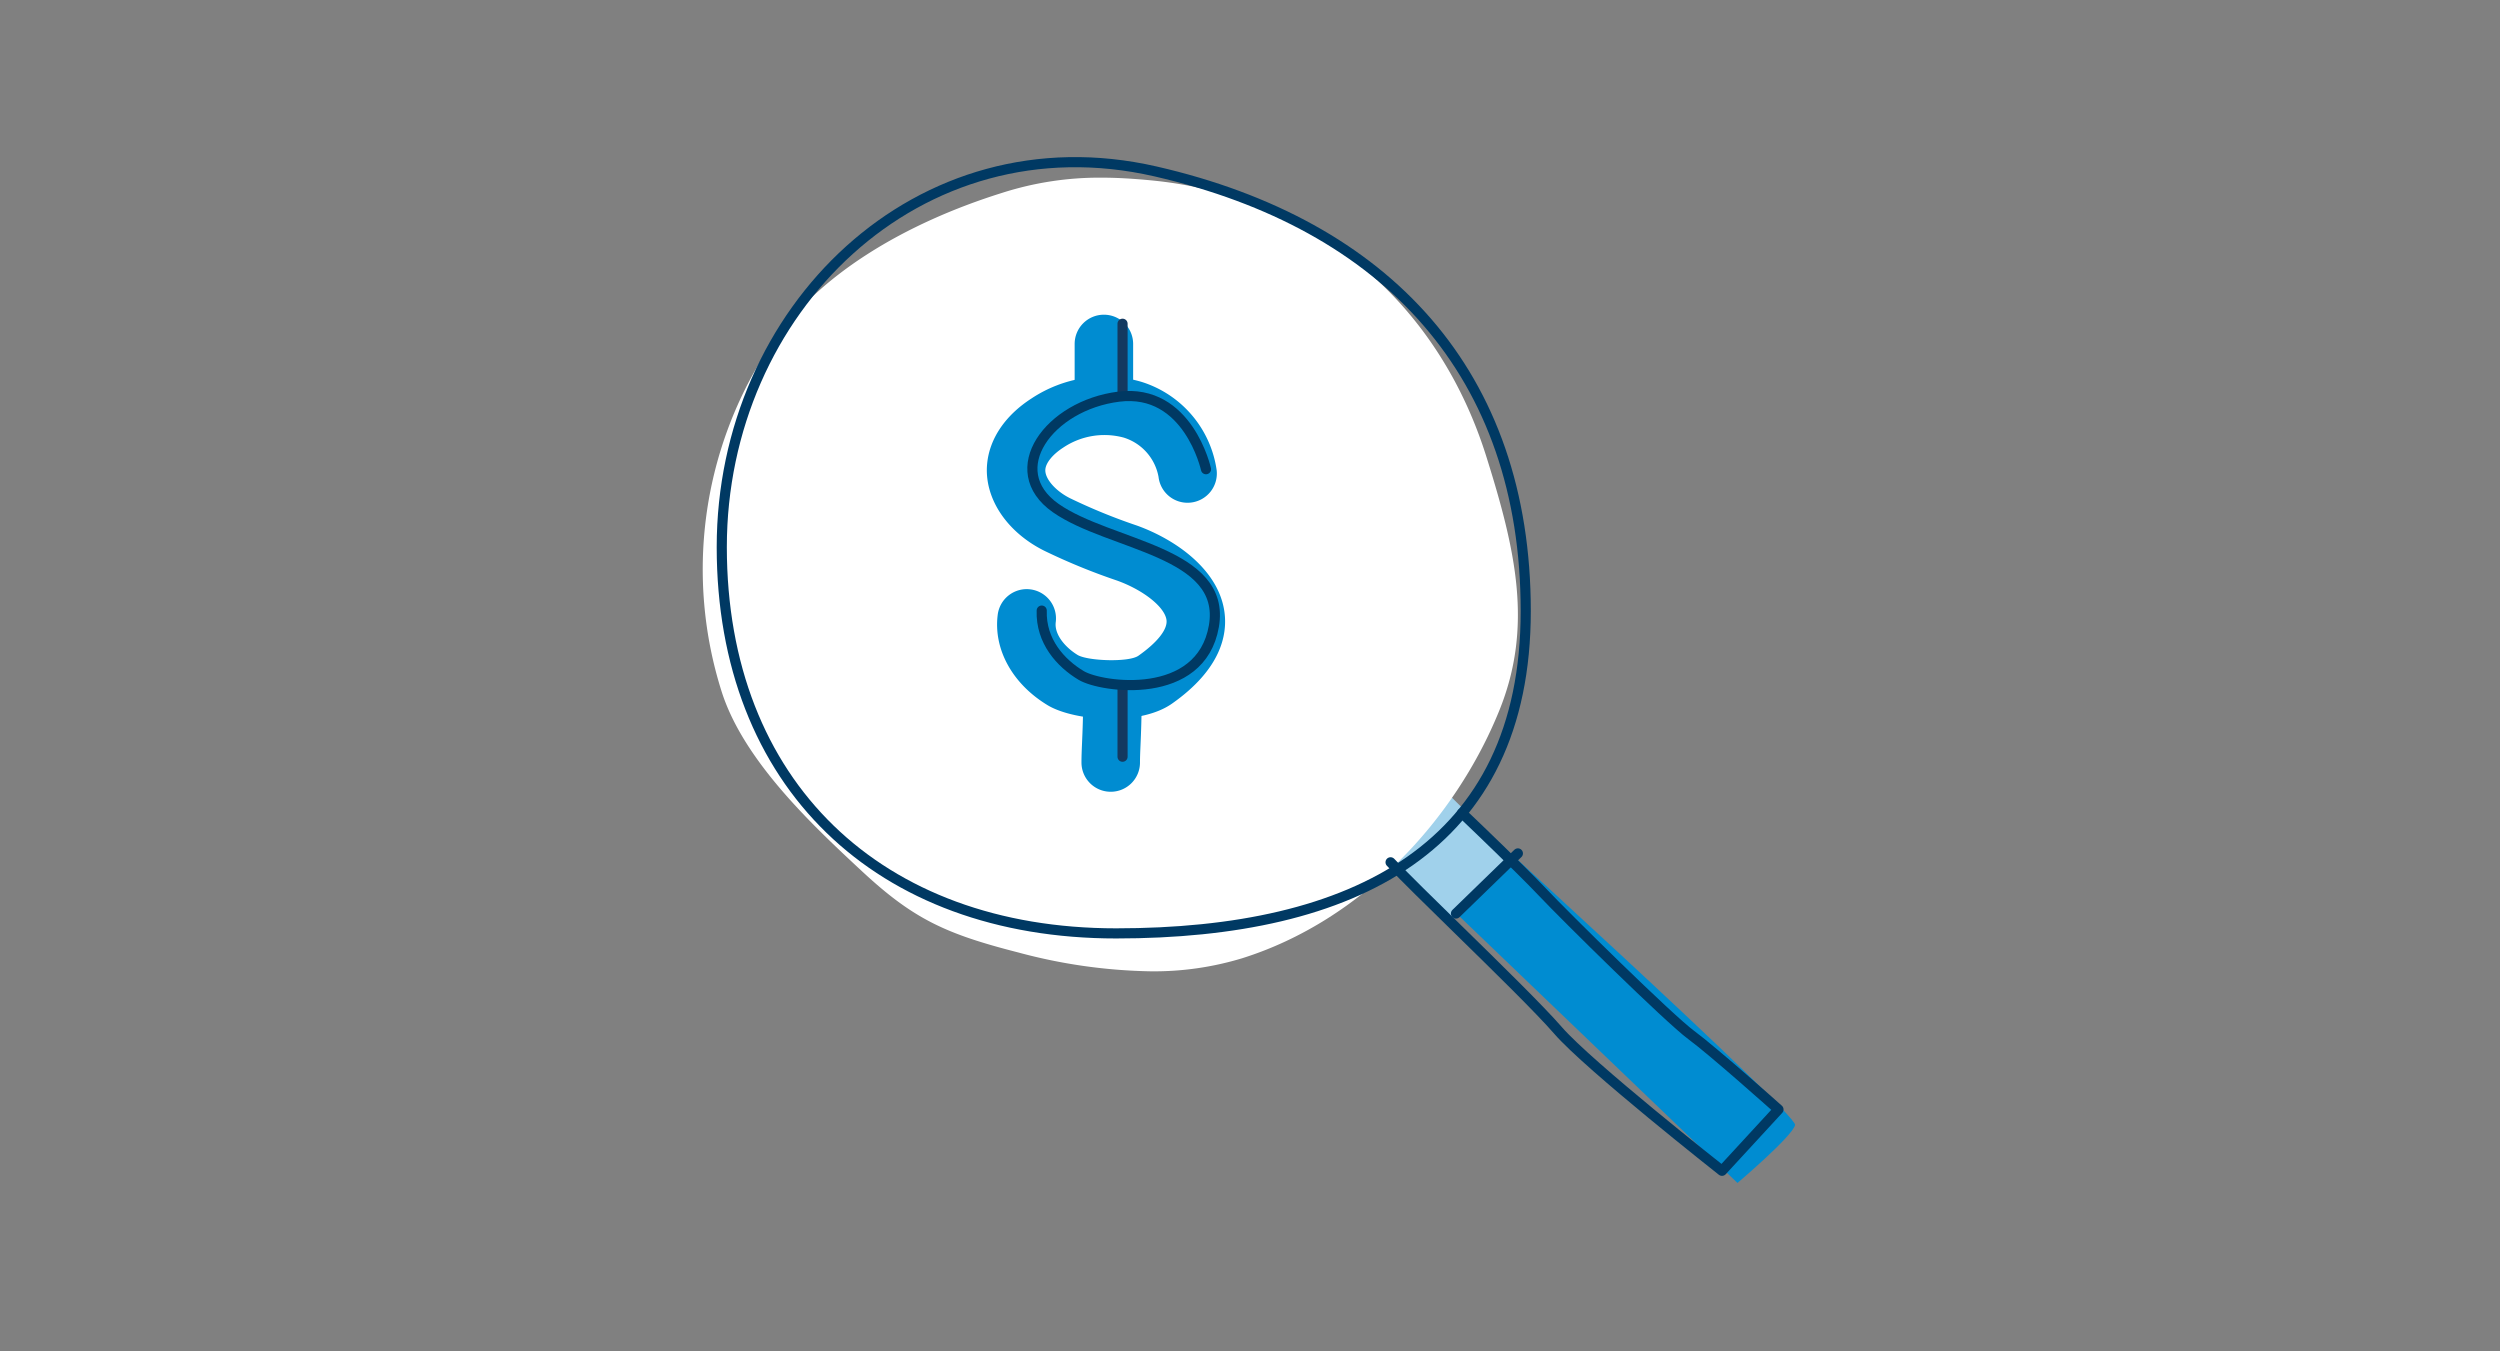
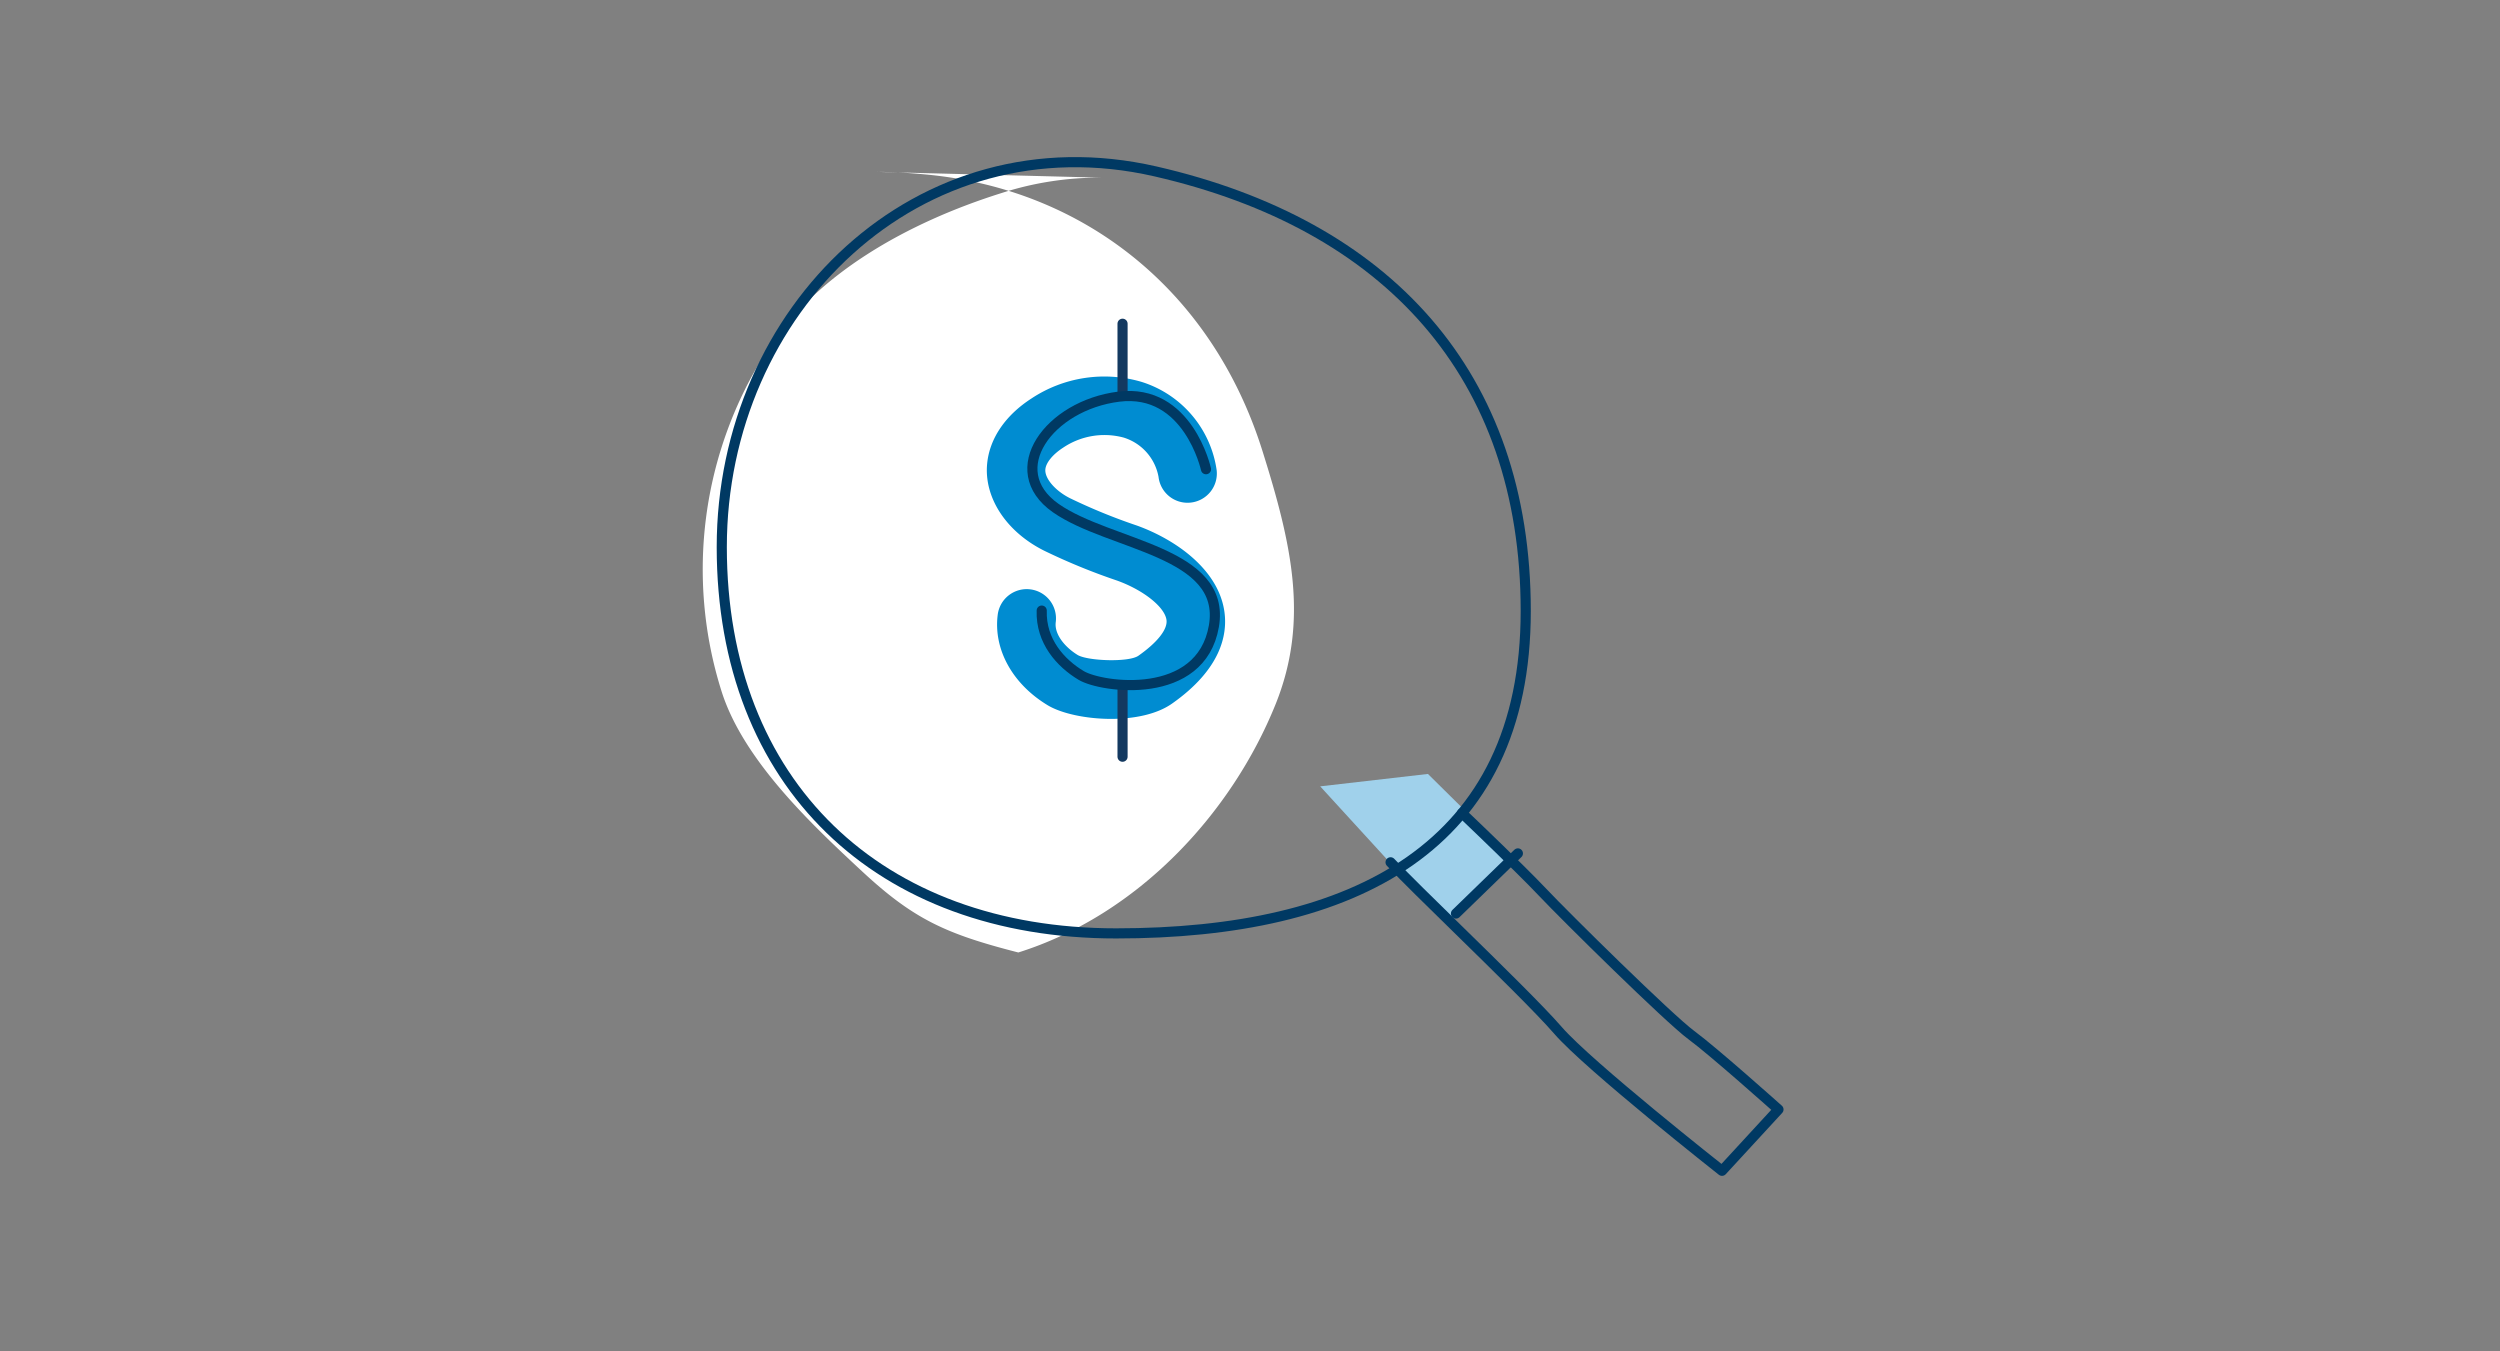
<svg xmlns="http://www.w3.org/2000/svg" width="370" height="200" viewBox="0 0 370 200">
  <rect x="0" y="0" width="370" height="200" fill="#808080" stroke="none" />
  <defs>
    <style>.a,.e,.f,.g,.h{fill:none;}.b{fill:#008cd1;}.c{fill:#a0d1eb;}.d{fill:#fff;}.e,.f,.h{stroke:#003963;}.e,.f,.g,.h{stroke-linecap:round;stroke-width:1.5px;}.e{stroke-miterlimit:10;}.f{stroke-linejoin:round;}.g{stroke:#133960;}</style>
  </defs>
  <g transform="translate(-141 -1231)">
    <g transform="translate(81 822)">
      <path class="a" d="M0,0H370V200H0Z" transform="translate(60 409)" />
      <g transform="translate(1453.584 -6763.609)">
-         <path class="b" d="M-1214.151,7308.321s52.509,47.647,52.1,49.327-8.525,8.573-8.525,8.573l-55.091-52.824Z" transform="translate(34.14 -18.532)" />
        <path class="c" d="M-1215.936,7305.862l12.822,12.679-10.037,9.637-18.732-20.479Z" transform="translate(33.687 -18.71)" />
        <g transform="translate(-1289.584 7196.609)">
-           <path class="d" d="M22.8,102.036A47.185,47.185,0,0,0,8.121,104.3c-14.018,4.408-27.554,12.01-34.868,23.508a59.847,59.847,0,0,0-6.625,50.221c3.231,10.269,13.459,19.841,20.817,26.682,7.641,7.1,12.424,9.265,23.114,12A80.02,80.02,0,0,0,30.177,219.5,44.9,44.9,0,0,0,43.7,217.562c17.788-5.6,31.558-20.63,38.045-36.665,5.035-12.447,2.415-23.794-1.927-37.6-7.455-23.7-26.362-38.638-49.627-40.861-2.579-.246-5.007-.4-7.392-.4" transform="translate(36.153 -99.744)" />
+           <path class="d" d="M22.8,102.036A47.185,47.185,0,0,0,8.121,104.3c-14.018,4.408-27.554,12.01-34.868,23.508a59.847,59.847,0,0,0-6.625,50.221c3.231,10.269,13.459,19.841,20.817,26.682,7.641,7.1,12.424,9.265,23.114,12c17.788-5.6,31.558-20.63,38.045-36.665,5.035-12.447,2.415-23.794-1.927-37.6-7.455-23.7-26.362-38.638-49.627-40.861-2.579-.246-5.007-.4-7.392-.4" transform="translate(36.153 -99.744)" />
          <path class="e" d="M90.722,167.16c0,35.095-25.532,47.72-60.628,47.72S-28.265,192.8-28.265,157.7s29.1-63.65,64.2-55.591C70.136,109.964,90.722,132.064,90.722,167.16Z" transform="translate(31.087 -100.737)" />
          <path class="f" d="M77.173,210.641c2.189,2.3,5.937,5.969,9.92,9.866,5.828,5.7,12.161,11.9,14.858,15.008,4.541,5.24,24.276,20.784,24.276,20.784l8.357-9.075s-9.579-8.565-12.9-11.011-18.66-17.583-22.006-21.132c-.868-.922-2.09-2.154-3.422-3.473-3.8-3.765-8.507-8.243-8.507-8.243" transform="translate(24.63 -107.022)" />
          <line class="e" y1="8.9" x2="9.165" transform="translate(111.483 102.304)" />
        </g>
        <g transform="translate(-1247.533 7219.181)">
          <g transform="translate(0 0)">
            <path class="b" d="M-1752.894-951.505c-3.715,0-7.373-.806-9.391-2.027-5.21-3.15-8.038-8.284-7.381-13.4a4.324,4.324,0,0,1,4.847-3.74,4.329,4.329,0,0,1,3.74,4.846c-.24,1.86,1.471,3.793,3.274,4.883,1.555.873,7.535,1.086,8.955.095,2.83-1.988,4.346-3.919,4.161-5.3-.256-1.912-3.4-4.417-7.32-5.829a92.406,92.406,0,0,1-10.8-4.429c-5.6-2.8-8.911-7.856-8.422-12.884.361-3.708,2.68-7.124,6.531-9.618a19.523,19.523,0,0,1,16.274-2.489,16.06,16.06,0,0,1,11.16,13.074,4.327,4.327,0,0,1-3.8,4.8,4.319,4.319,0,0,1-4.8-3.8,7.492,7.492,0,0,0-5.171-5.819,10.944,10.944,0,0,0-8.956,1.5c-1.522.986-2.526,2.208-2.622,3.19-.13,1.341,1.45,3.19,3.674,4.3a85.139,85.139,0,0,0,9.866,4.03c5.714,2.06,12.12,6.509,12.967,12.823.451,3.367-.529,8.449-7.765,13.533C-1746.149-952.162-1749.545-951.505-1752.894-951.505Z" transform="translate(1771.279 1011.329)" />
-             <path class="b" d="M-1755.174-992.676A4.328,4.328,0,0,1-1759.5-997v-9.14a4.328,4.328,0,0,1,4.329-4.329,4.329,4.329,0,0,1,4.328,4.329V-997A4.329,4.329,0,0,1-1755.174-992.676Z" transform="translate(1772.497 1010.473)" />
-             <path class="b" d="M-1754.256-944.717a4.328,4.328,0,0,1-4.329-4.327c0-.885.039-1.816.087-2.963.075-1.726.167-3.873.167-7.194A4.329,4.329,0,0,1-1754-963.53a4.328,4.328,0,0,1,4.328,4.329c0,3.507-.1,5.852-.174,7.565-.043,1-.079,1.817-.079,2.592A4.327,4.327,0,0,1-1754.256-944.717Z" transform="translate(1772.592 1015.326)" />
          </g>
          <path class="g" d="M19.833,50.6v10.44" transform="translate(0.253 4.384)" />
          <path class="g" d="M19.833,50.6v10.44" transform="translate(0.253 -49.259)" />
        </g>
        <path class="h" d="M-1245.377,7264.561s-2.634-12.034-12.921-10.737-17.3,10.879-9.326,16.481,25.346,6.383,23.413,17.5-16.6,9.1-19.639,7.28-5.986-5.068-5.839-9.6" transform="translate(30.279 -22.509)" />
      </g>
    </g>
  </g>
</svg>